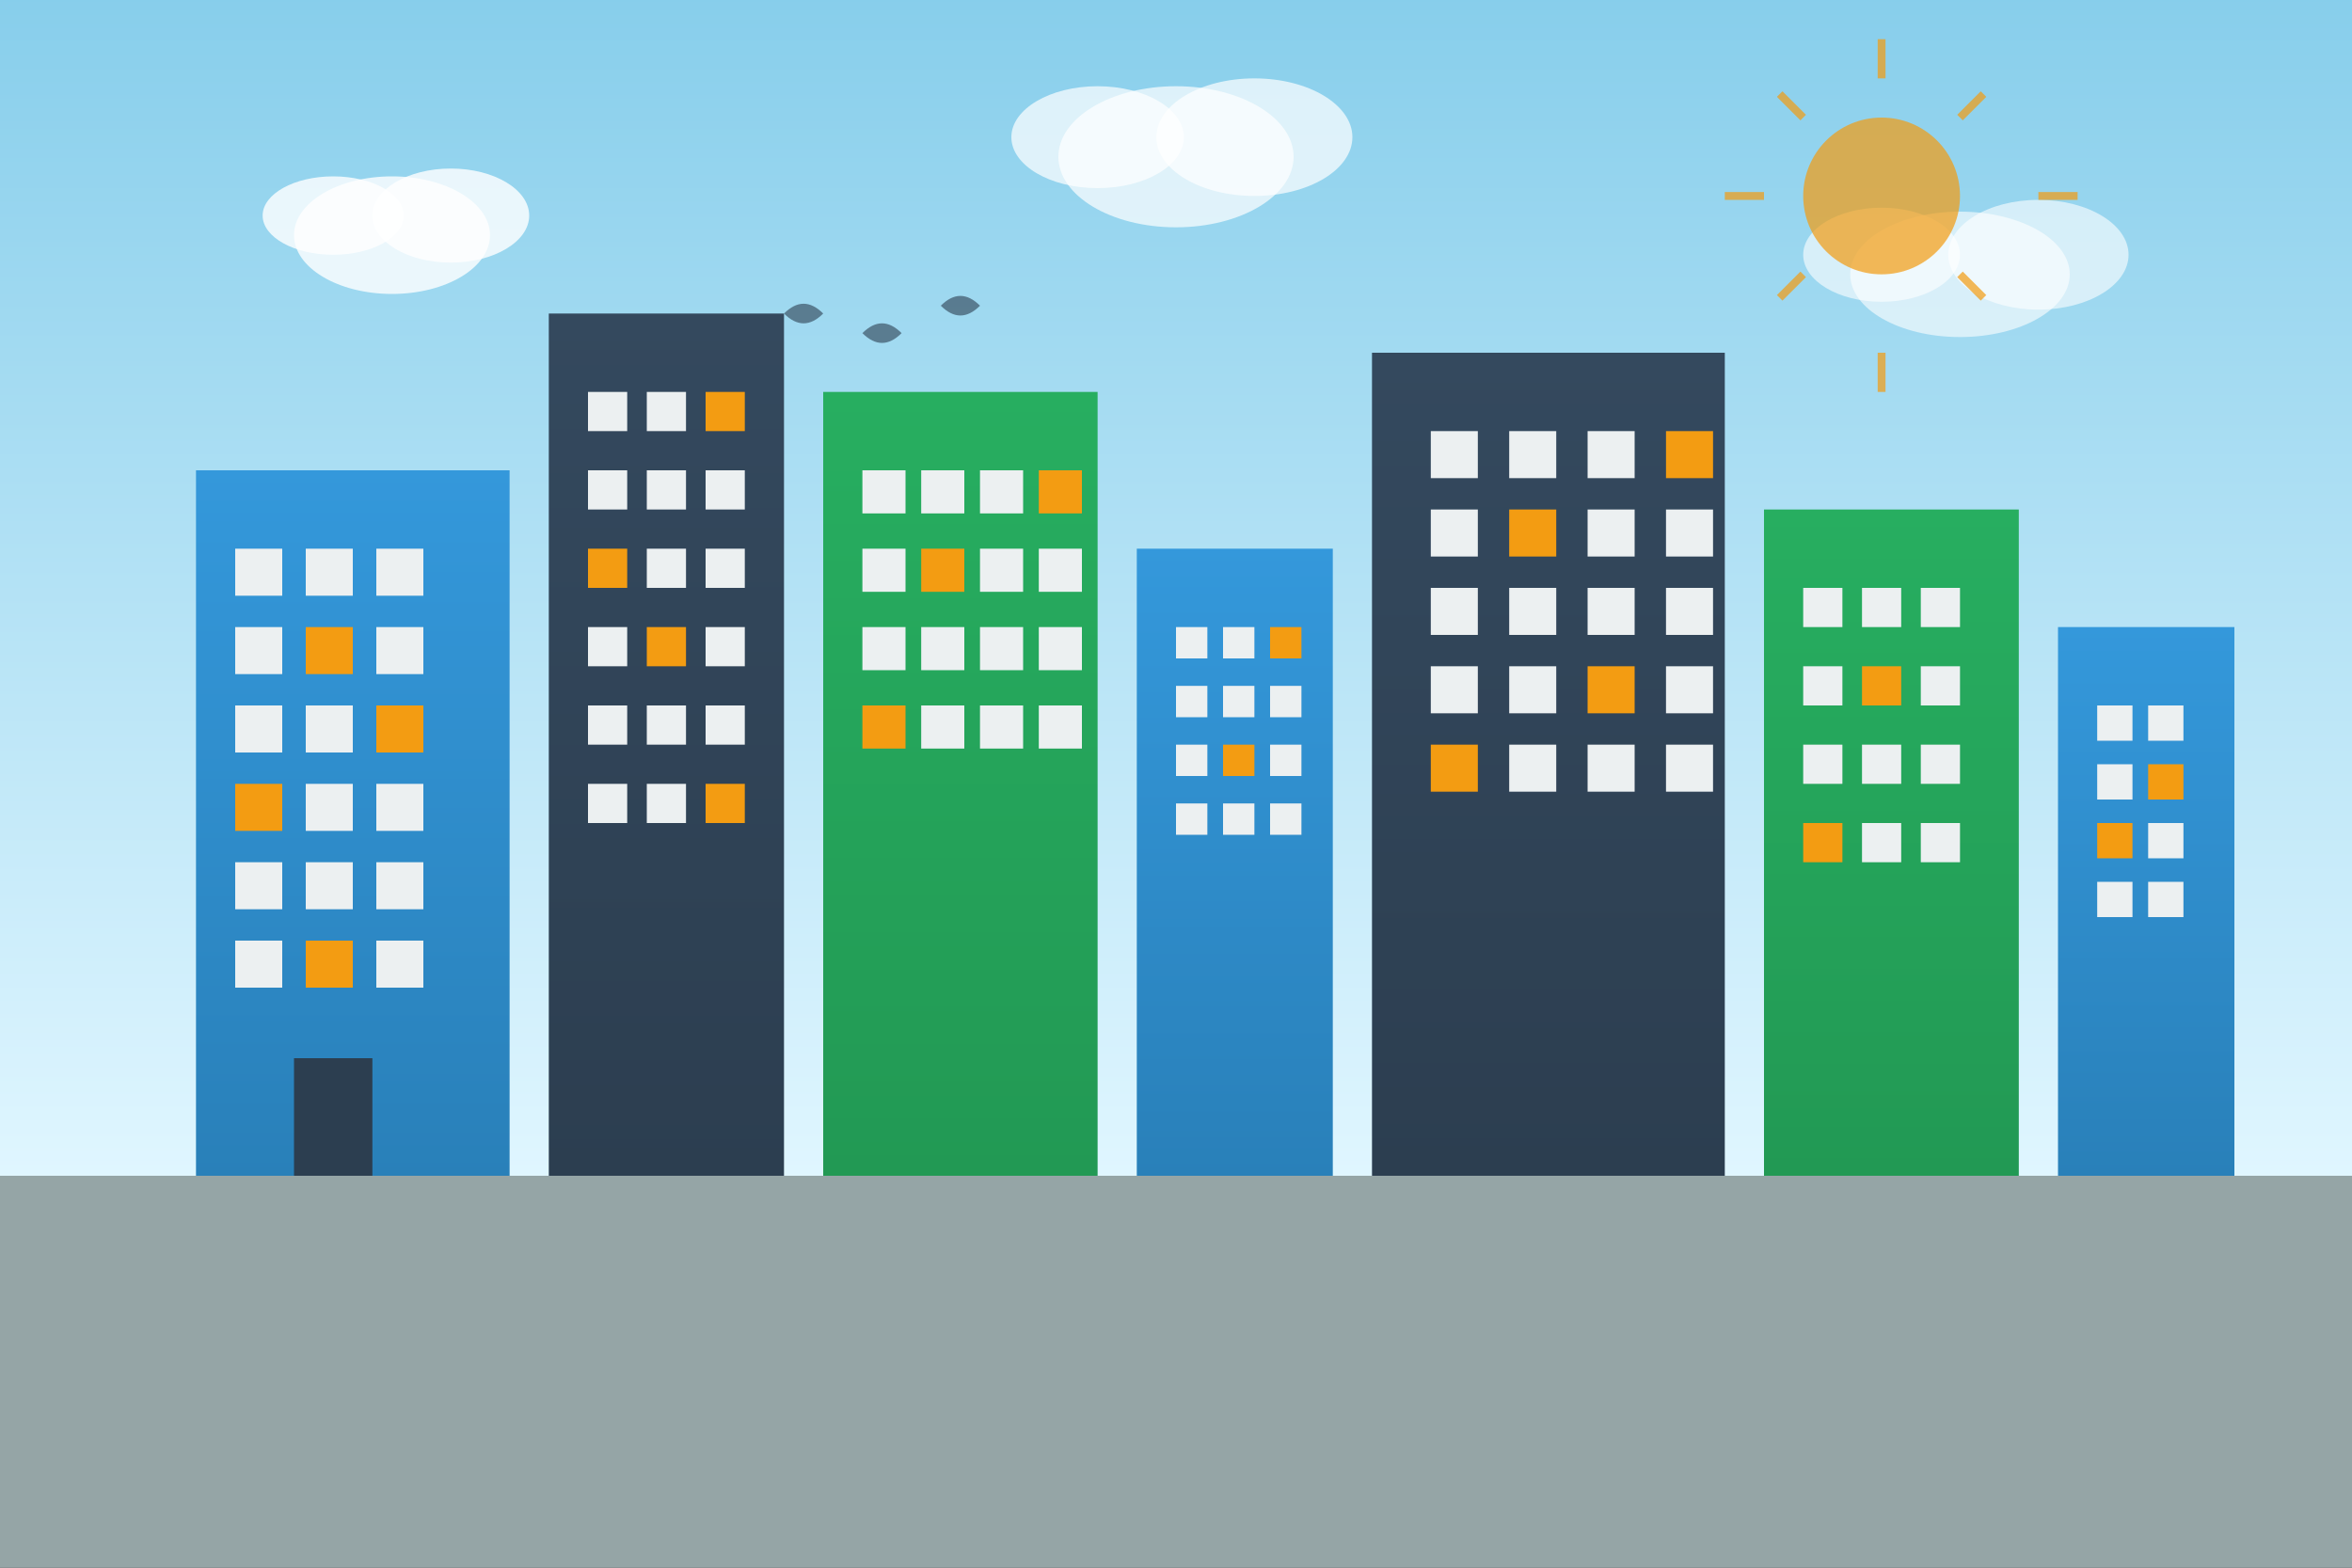
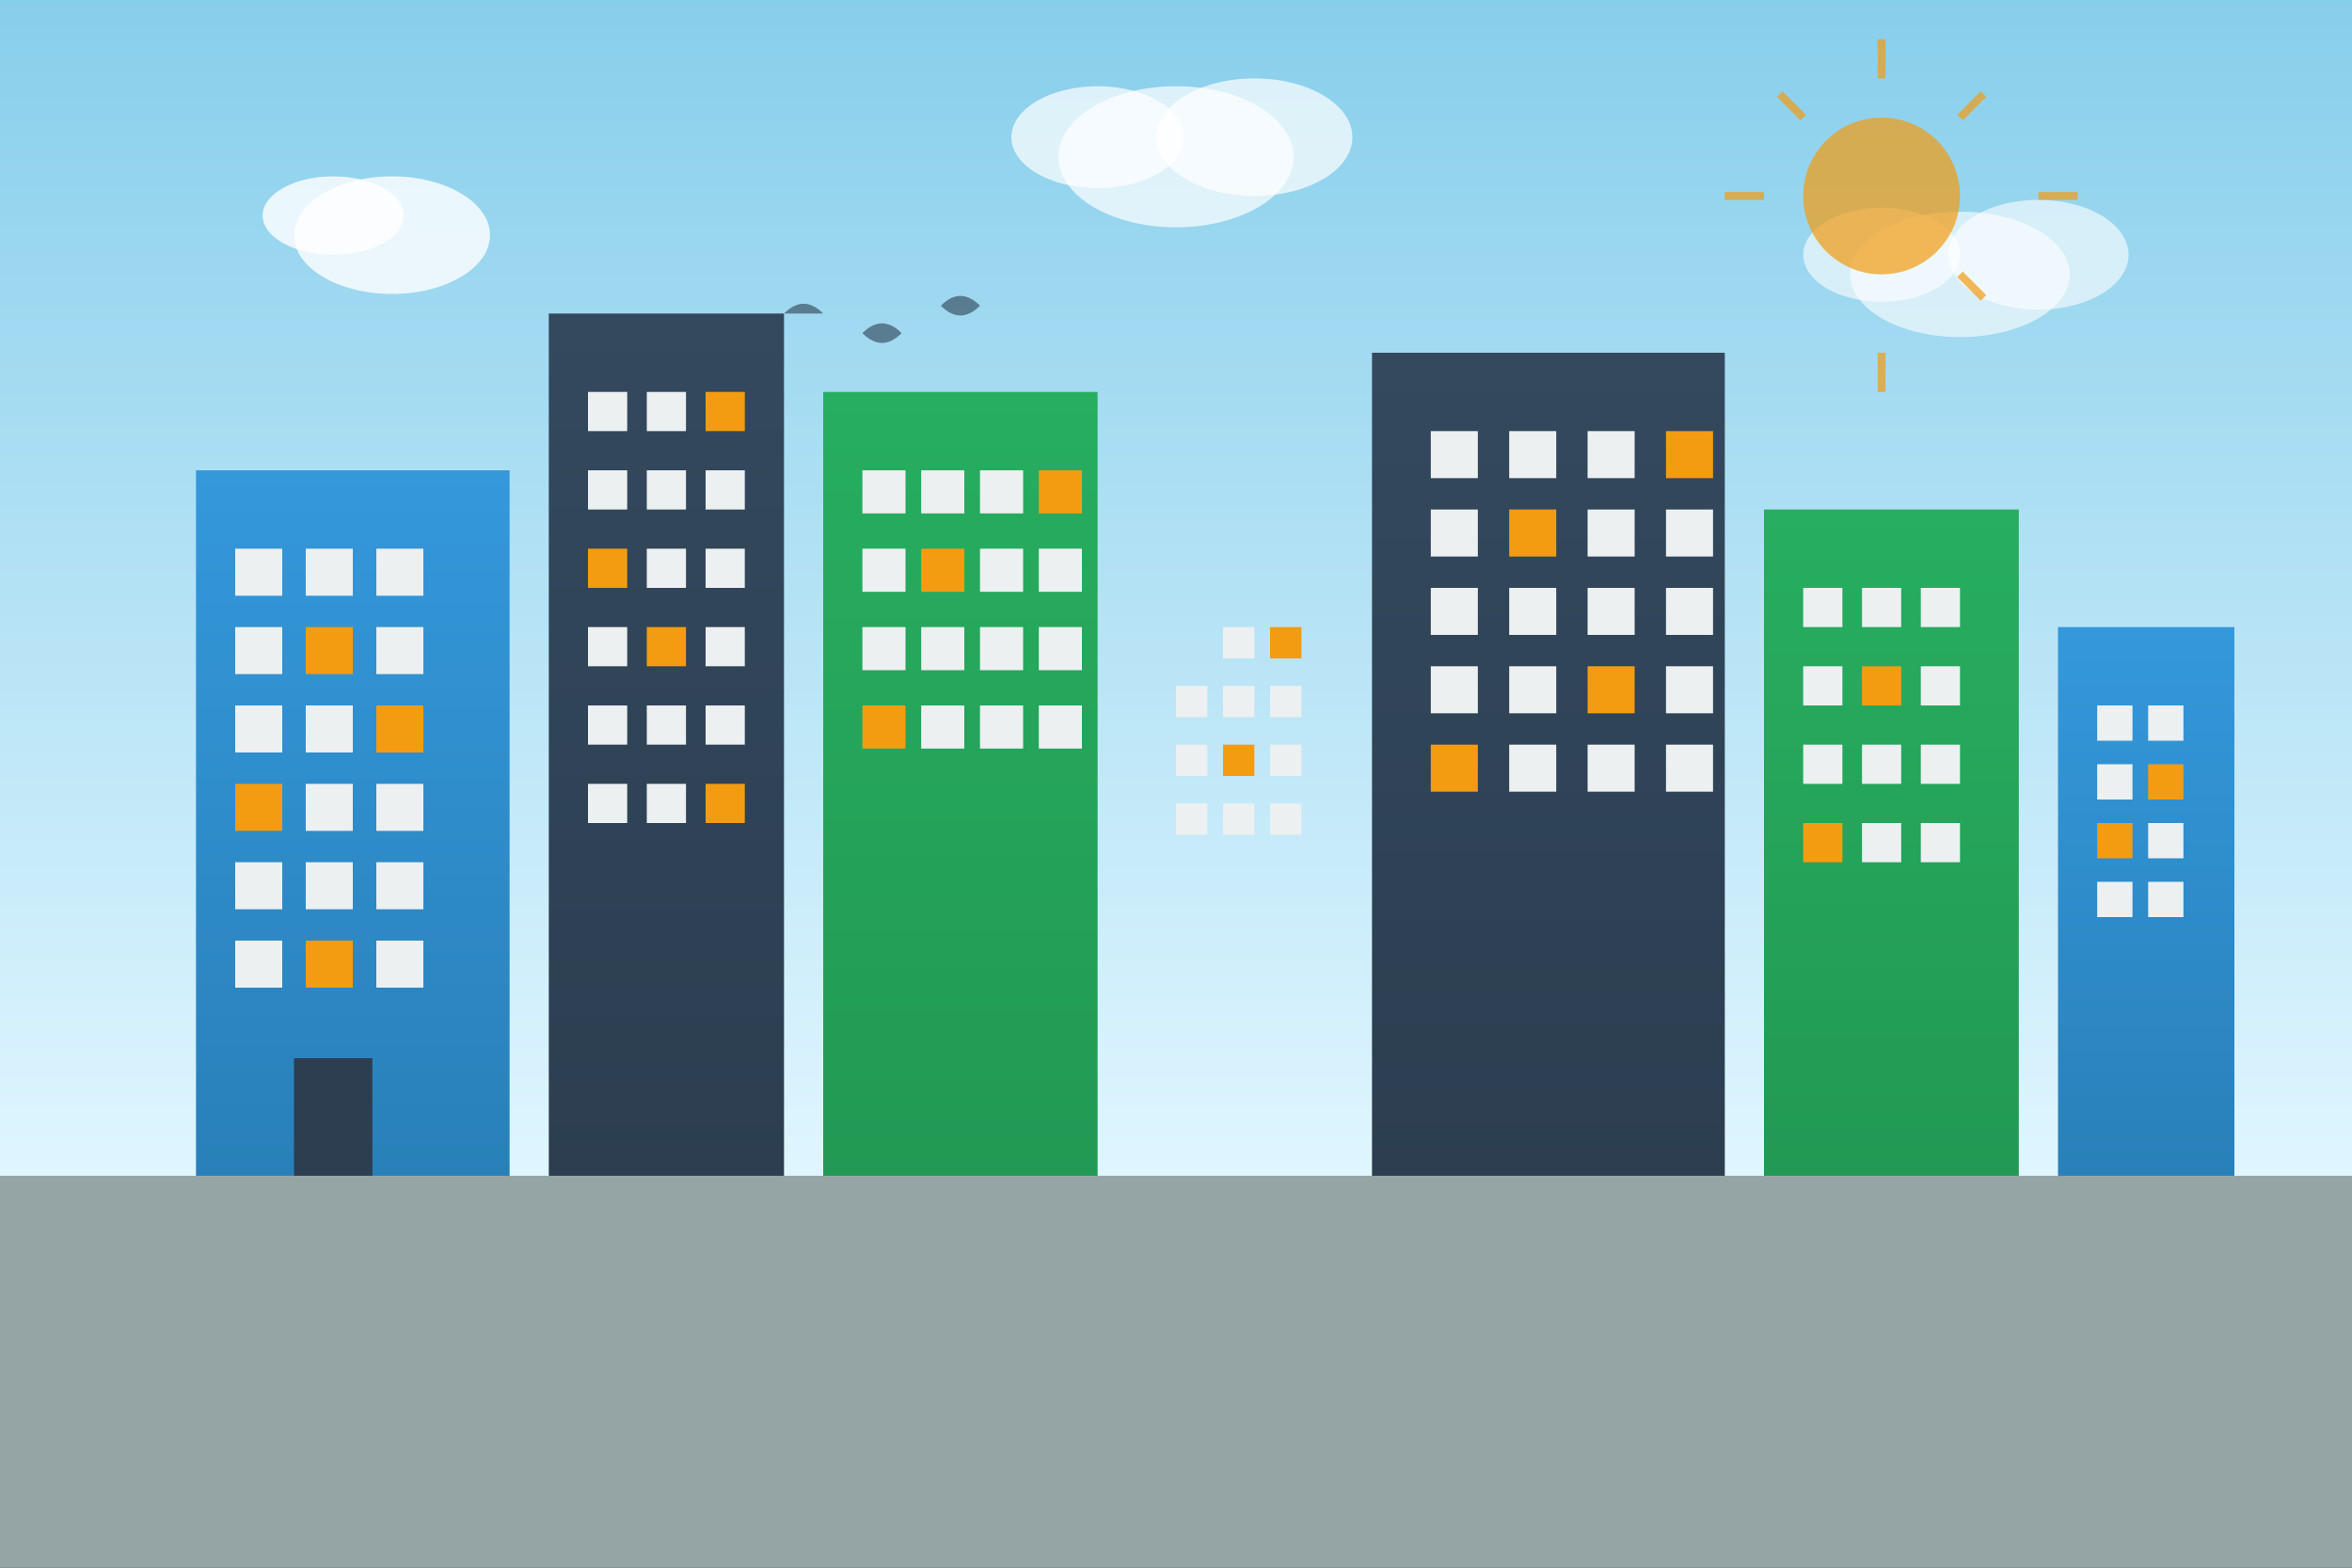
<svg xmlns="http://www.w3.org/2000/svg" width="600" height="400" viewBox="0 0 600 400" fill="none">
  <rect x="0" y="0" width="600" height="400" fill="#333333" stroke="none" />
  <defs>
    <linearGradient id="skyGradient" x1="0%" y1="0%" x2="0%" y2="100%">
      <stop offset="0%" style="stop-color:#87CEEB;stop-opacity:1" />
      <stop offset="100%" style="stop-color:#E0F6FF;stop-opacity:1" />
    </linearGradient>
    <linearGradient id="buildingGradient1" x1="0%" y1="0%" x2="0%" y2="100%">
      <stop offset="0%" style="stop-color:#3498db;stop-opacity:1" />
      <stop offset="100%" style="stop-color:#2980b9;stop-opacity:1" />
    </linearGradient>
    <linearGradient id="buildingGradient2" x1="0%" y1="0%" x2="0%" y2="100%">
      <stop offset="0%" style="stop-color:#34495e;stop-opacity:1" />
      <stop offset="100%" style="stop-color:#2c3e50;stop-opacity:1" />
    </linearGradient>
    <linearGradient id="buildingGradient3" x1="0%" y1="0%" x2="0%" y2="100%">
      <stop offset="0%" style="stop-color:#27ae60;stop-opacity:1" />
      <stop offset="100%" style="stop-color:#229954;stop-opacity:1" />
    </linearGradient>
  </defs>
  <rect width="600" height="300" fill="url(#skyGradient)" />
  <rect x="0" y="300" width="600" height="100" fill="#95a5a6" />
  <rect x="50" y="120" width="80" height="180" fill="url(#buildingGradient1)" />
  <rect x="60" y="140" width="12" height="12" fill="#ecf0f1" />
  <rect x="78" y="140" width="12" height="12" fill="#ecf0f1" />
  <rect x="96" y="140" width="12" height="12" fill="#ecf0f1" />
  <rect x="60" y="160" width="12" height="12" fill="#ecf0f1" />
  <rect x="78" y="160" width="12" height="12" fill="#f39c12" />
  <rect x="96" y="160" width="12" height="12" fill="#ecf0f1" />
  <rect x="60" y="180" width="12" height="12" fill="#ecf0f1" />
  <rect x="78" y="180" width="12" height="12" fill="#ecf0f1" />
  <rect x="96" y="180" width="12" height="12" fill="#f39c12" />
  <rect x="60" y="200" width="12" height="12" fill="#f39c12" />
  <rect x="78" y="200" width="12" height="12" fill="#ecf0f1" />
  <rect x="96" y="200" width="12" height="12" fill="#ecf0f1" />
  <rect x="60" y="220" width="12" height="12" fill="#ecf0f1" />
  <rect x="78" y="220" width="12" height="12" fill="#ecf0f1" />
  <rect x="96" y="220" width="12" height="12" fill="#ecf0f1" />
  <rect x="60" y="240" width="12" height="12" fill="#ecf0f1" />
  <rect x="78" y="240" width="12" height="12" fill="#f39c12" />
  <rect x="96" y="240" width="12" height="12" fill="#ecf0f1" />
  <rect x="75" y="270" width="20" height="30" fill="#2c3e50" />
  <rect x="140" y="80" width="60" height="220" fill="url(#buildingGradient2)" />
  <rect x="150" y="100" width="10" height="10" fill="#ecf0f1" />
  <rect x="165" y="100" width="10" height="10" fill="#ecf0f1" />
  <rect x="180" y="100" width="10" height="10" fill="#f39c12" />
  <rect x="150" y="120" width="10" height="10" fill="#ecf0f1" />
  <rect x="165" y="120" width="10" height="10" fill="#ecf0f1" />
  <rect x="180" y="120" width="10" height="10" fill="#ecf0f1" />
  <rect x="150" y="140" width="10" height="10" fill="#f39c12" />
  <rect x="165" y="140" width="10" height="10" fill="#ecf0f1" />
  <rect x="180" y="140" width="10" height="10" fill="#ecf0f1" />
  <rect x="150" y="160" width="10" height="10" fill="#ecf0f1" />
  <rect x="165" y="160" width="10" height="10" fill="#f39c12" />
  <rect x="180" y="160" width="10" height="10" fill="#ecf0f1" />
  <rect x="150" y="180" width="10" height="10" fill="#ecf0f1" />
  <rect x="165" y="180" width="10" height="10" fill="#ecf0f1" />
  <rect x="180" y="180" width="10" height="10" fill="#ecf0f1" />
  <rect x="150" y="200" width="10" height="10" fill="#ecf0f1" />
  <rect x="165" y="200" width="10" height="10" fill="#ecf0f1" />
  <rect x="180" y="200" width="10" height="10" fill="#f39c12" />
  <rect x="210" y="100" width="70" height="200" fill="url(#buildingGradient3)" />
  <rect x="220" y="120" width="11" height="11" fill="#ecf0f1" />
  <rect x="235" y="120" width="11" height="11" fill="#ecf0f1" />
  <rect x="250" y="120" width="11" height="11" fill="#ecf0f1" />
  <rect x="265" y="120" width="11" height="11" fill="#f39c12" />
  <rect x="220" y="140" width="11" height="11" fill="#ecf0f1" />
  <rect x="235" y="140" width="11" height="11" fill="#f39c12" />
  <rect x="250" y="140" width="11" height="11" fill="#ecf0f1" />
  <rect x="265" y="140" width="11" height="11" fill="#ecf0f1" />
  <rect x="220" y="160" width="11" height="11" fill="#ecf0f1" />
  <rect x="235" y="160" width="11" height="11" fill="#ecf0f1" />
  <rect x="250" y="160" width="11" height="11" fill="#ecf0f1" />
  <rect x="265" y="160" width="11" height="11" fill="#ecf0f1" />
  <rect x="220" y="180" width="11" height="11" fill="#f39c12" />
  <rect x="235" y="180" width="11" height="11" fill="#ecf0f1" />
  <rect x="250" y="180" width="11" height="11" fill="#ecf0f1" />
  <rect x="265" y="180" width="11" height="11" fill="#ecf0f1" />
-   <rect x="290" y="140" width="50" height="160" fill="url(#buildingGradient1)" />
-   <rect x="300" y="160" width="8" height="8" fill="#ecf0f1" />
  <rect x="312" y="160" width="8" height="8" fill="#ecf0f1" />
  <rect x="324" y="160" width="8" height="8" fill="#f39c12" />
  <rect x="300" y="175" width="8" height="8" fill="#ecf0f1" />
  <rect x="312" y="175" width="8" height="8" fill="#ecf0f1" />
  <rect x="324" y="175" width="8" height="8" fill="#ecf0f1" />
  <rect x="300" y="190" width="8" height="8" fill="#ecf0f1" />
  <rect x="312" y="190" width="8" height="8" fill="#f39c12" />
  <rect x="324" y="190" width="8" height="8" fill="#ecf0f1" />
  <rect x="300" y="205" width="8" height="8" fill="#ecf0f1" />
  <rect x="312" y="205" width="8" height="8" fill="#ecf0f1" />
  <rect x="324" y="205" width="8" height="8" fill="#ecf0f1" />
  <rect x="350" y="90" width="90" height="210" fill="url(#buildingGradient2)" />
  <rect x="365" y="110" width="12" height="12" fill="#ecf0f1" />
  <rect x="385" y="110" width="12" height="12" fill="#ecf0f1" />
  <rect x="405" y="110" width="12" height="12" fill="#ecf0f1" />
  <rect x="425" y="110" width="12" height="12" fill="#f39c12" />
  <rect x="365" y="130" width="12" height="12" fill="#ecf0f1" />
  <rect x="385" y="130" width="12" height="12" fill="#f39c12" />
  <rect x="405" y="130" width="12" height="12" fill="#ecf0f1" />
  <rect x="425" y="130" width="12" height="12" fill="#ecf0f1" />
  <rect x="365" y="150" width="12" height="12" fill="#ecf0f1" />
  <rect x="385" y="150" width="12" height="12" fill="#ecf0f1" />
  <rect x="405" y="150" width="12" height="12" fill="#ecf0f1" />
  <rect x="425" y="150" width="12" height="12" fill="#ecf0f1" />
  <rect x="365" y="170" width="12" height="12" fill="#ecf0f1" />
  <rect x="385" y="170" width="12" height="12" fill="#ecf0f1" />
  <rect x="405" y="170" width="12" height="12" fill="#f39c12" />
  <rect x="425" y="170" width="12" height="12" fill="#ecf0f1" />
  <rect x="365" y="190" width="12" height="12" fill="#f39c12" />
  <rect x="385" y="190" width="12" height="12" fill="#ecf0f1" />
  <rect x="405" y="190" width="12" height="12" fill="#ecf0f1" />
  <rect x="425" y="190" width="12" height="12" fill="#ecf0f1" />
  <rect x="450" y="130" width="65" height="170" fill="url(#buildingGradient3)" />
  <rect x="460" y="150" width="10" height="10" fill="#ecf0f1" />
  <rect x="475" y="150" width="10" height="10" fill="#ecf0f1" />
  <rect x="490" y="150" width="10" height="10" fill="#ecf0f1" />
  <rect x="460" y="170" width="10" height="10" fill="#ecf0f1" />
  <rect x="475" y="170" width="10" height="10" fill="#f39c12" />
  <rect x="490" y="170" width="10" height="10" fill="#ecf0f1" />
  <rect x="460" y="190" width="10" height="10" fill="#ecf0f1" />
  <rect x="475" y="190" width="10" height="10" fill="#ecf0f1" />
  <rect x="490" y="190" width="10" height="10" fill="#ecf0f1" />
  <rect x="460" y="210" width="10" height="10" fill="#f39c12" />
  <rect x="475" y="210" width="10" height="10" fill="#ecf0f1" />
  <rect x="490" y="210" width="10" height="10" fill="#ecf0f1" />
  <rect x="525" y="160" width="45" height="140" fill="url(#buildingGradient1)" />
  <rect x="535" y="180" width="9" height="9" fill="#ecf0f1" />
  <rect x="548" y="180" width="9" height="9" fill="#ecf0f1" />
  <rect x="535" y="195" width="9" height="9" fill="#ecf0f1" />
  <rect x="548" y="195" width="9" height="9" fill="#f39c12" />
  <rect x="535" y="210" width="9" height="9" fill="#f39c12" />
  <rect x="548" y="210" width="9" height="9" fill="#ecf0f1" />
  <rect x="535" y="225" width="9" height="9" fill="#ecf0f1" />
  <rect x="548" y="225" width="9" height="9" fill="#ecf0f1" />
  <ellipse cx="100" cy="60" rx="25" ry="15" fill="#ffffff" opacity="0.8" />
-   <ellipse cx="115" cy="55" rx="20" ry="12" fill="#ffffff" opacity="0.8" />
  <ellipse cx="85" cy="55" rx="18" ry="10" fill="#ffffff" opacity="0.8" />
  <ellipse cx="300" cy="40" rx="30" ry="18" fill="#ffffff" opacity="0.7" />
  <ellipse cx="320" cy="35" rx="25" ry="15" fill="#ffffff" opacity="0.7" />
  <ellipse cx="280" cy="35" rx="22" ry="13" fill="#ffffff" opacity="0.7" />
  <ellipse cx="500" cy="70" rx="28" ry="16" fill="#ffffff" opacity="0.6" />
  <ellipse cx="520" cy="65" rx="23" ry="14" fill="#ffffff" opacity="0.6" />
  <ellipse cx="480" cy="65" rx="20" ry="12" fill="#ffffff" opacity="0.6" />
-   <path d="M200 80 Q205 75 210 80 Q205 85 200 80" fill="#2c3e50" opacity="0.6" />
+   <path d="M200 80 Q205 75 210 80 " fill="#2c3e50" opacity="0.6" />
  <path d="M220 85 Q225 80 230 85 Q225 90 220 85" fill="#2c3e50" opacity="0.6" />
  <path d="M240 78 Q245 73 250 78 Q245 83 240 78" fill="#2c3e50" opacity="0.6" />
  <circle cx="480" cy="50" r="20" fill="#f39c12" opacity="0.7" />
  <path d="M480 20 L480 10" stroke="#f39c12" stroke-width="2" opacity="0.7" />
  <path d="M480 90 L480 100" stroke="#f39c12" stroke-width="2" opacity="0.7" />
  <path d="M450 50 L440 50" stroke="#f39c12" stroke-width="2" opacity="0.7" />
  <path d="M520 50 L530 50" stroke="#f39c12" stroke-width="2" opacity="0.7" />
  <path d="M460 30 L454 24" stroke="#f39c12" stroke-width="2" opacity="0.7" />
  <path d="M500 70 L506 76" stroke="#f39c12" stroke-width="2" opacity="0.7" />
  <path d="M500 30 L506 24" stroke="#f39c12" stroke-width="2" opacity="0.7" />
-   <path d="M460 70 L454 76" stroke="#f39c12" stroke-width="2" opacity="0.7" />
</svg>